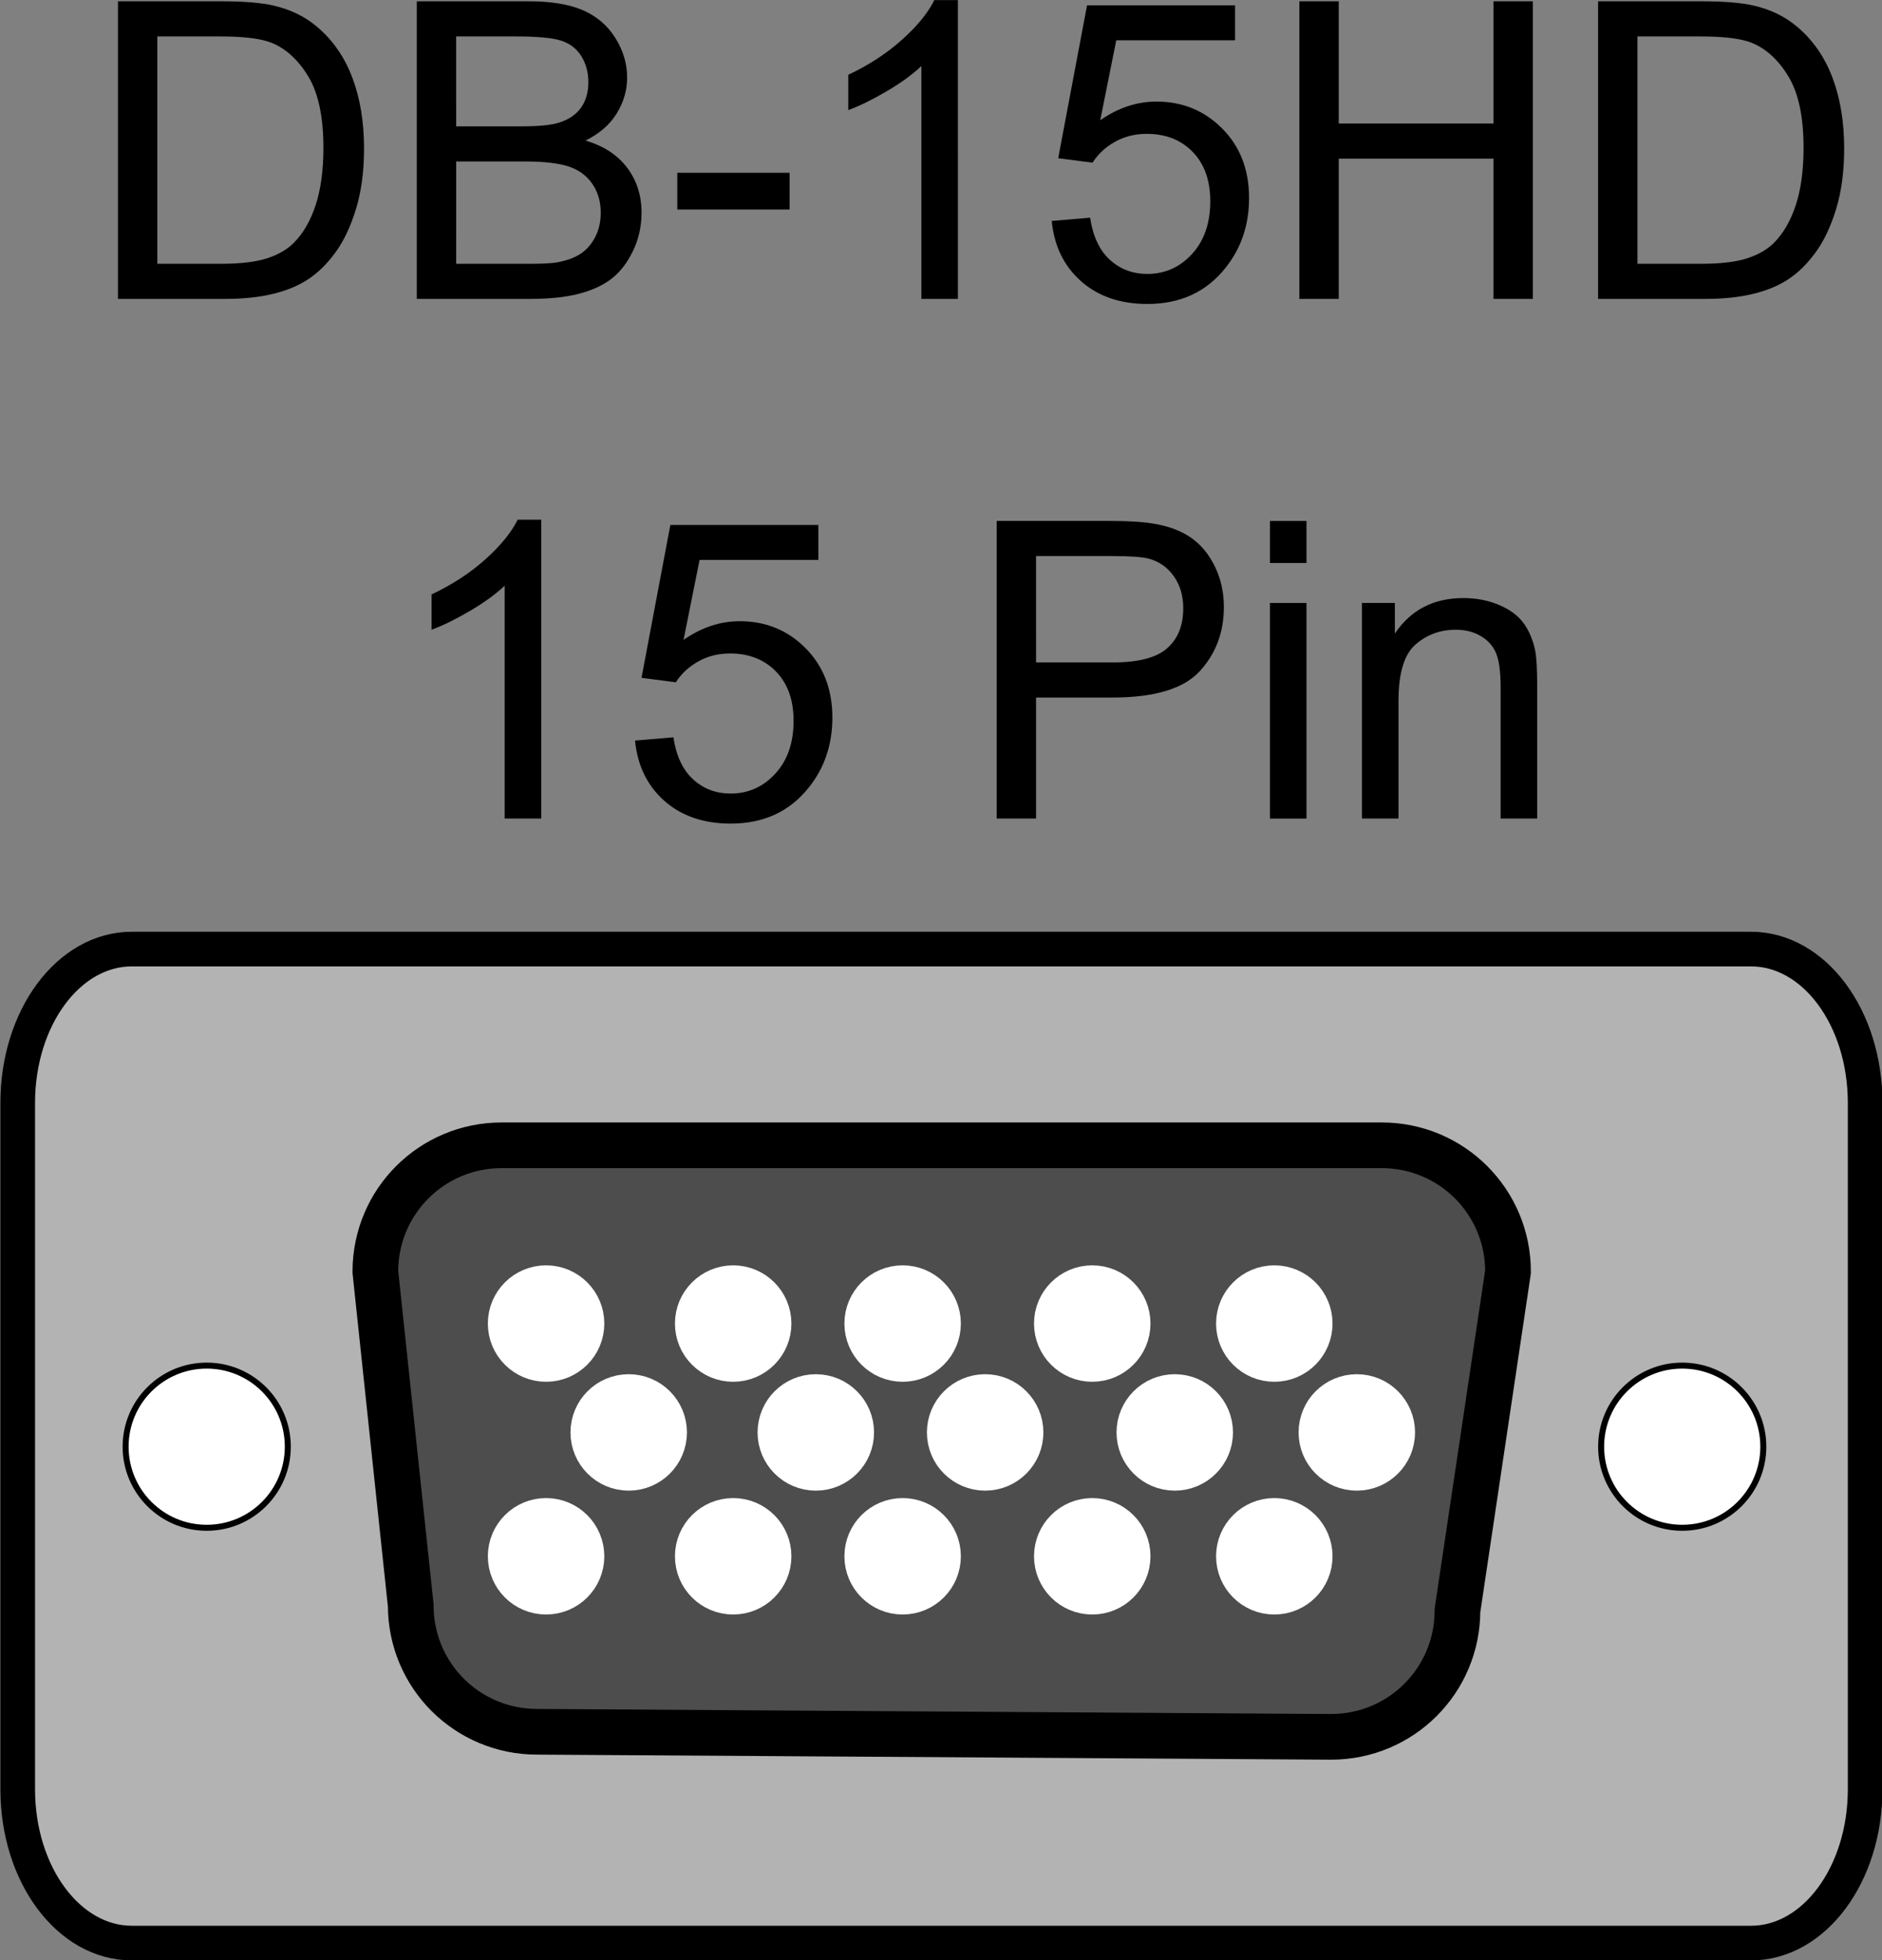
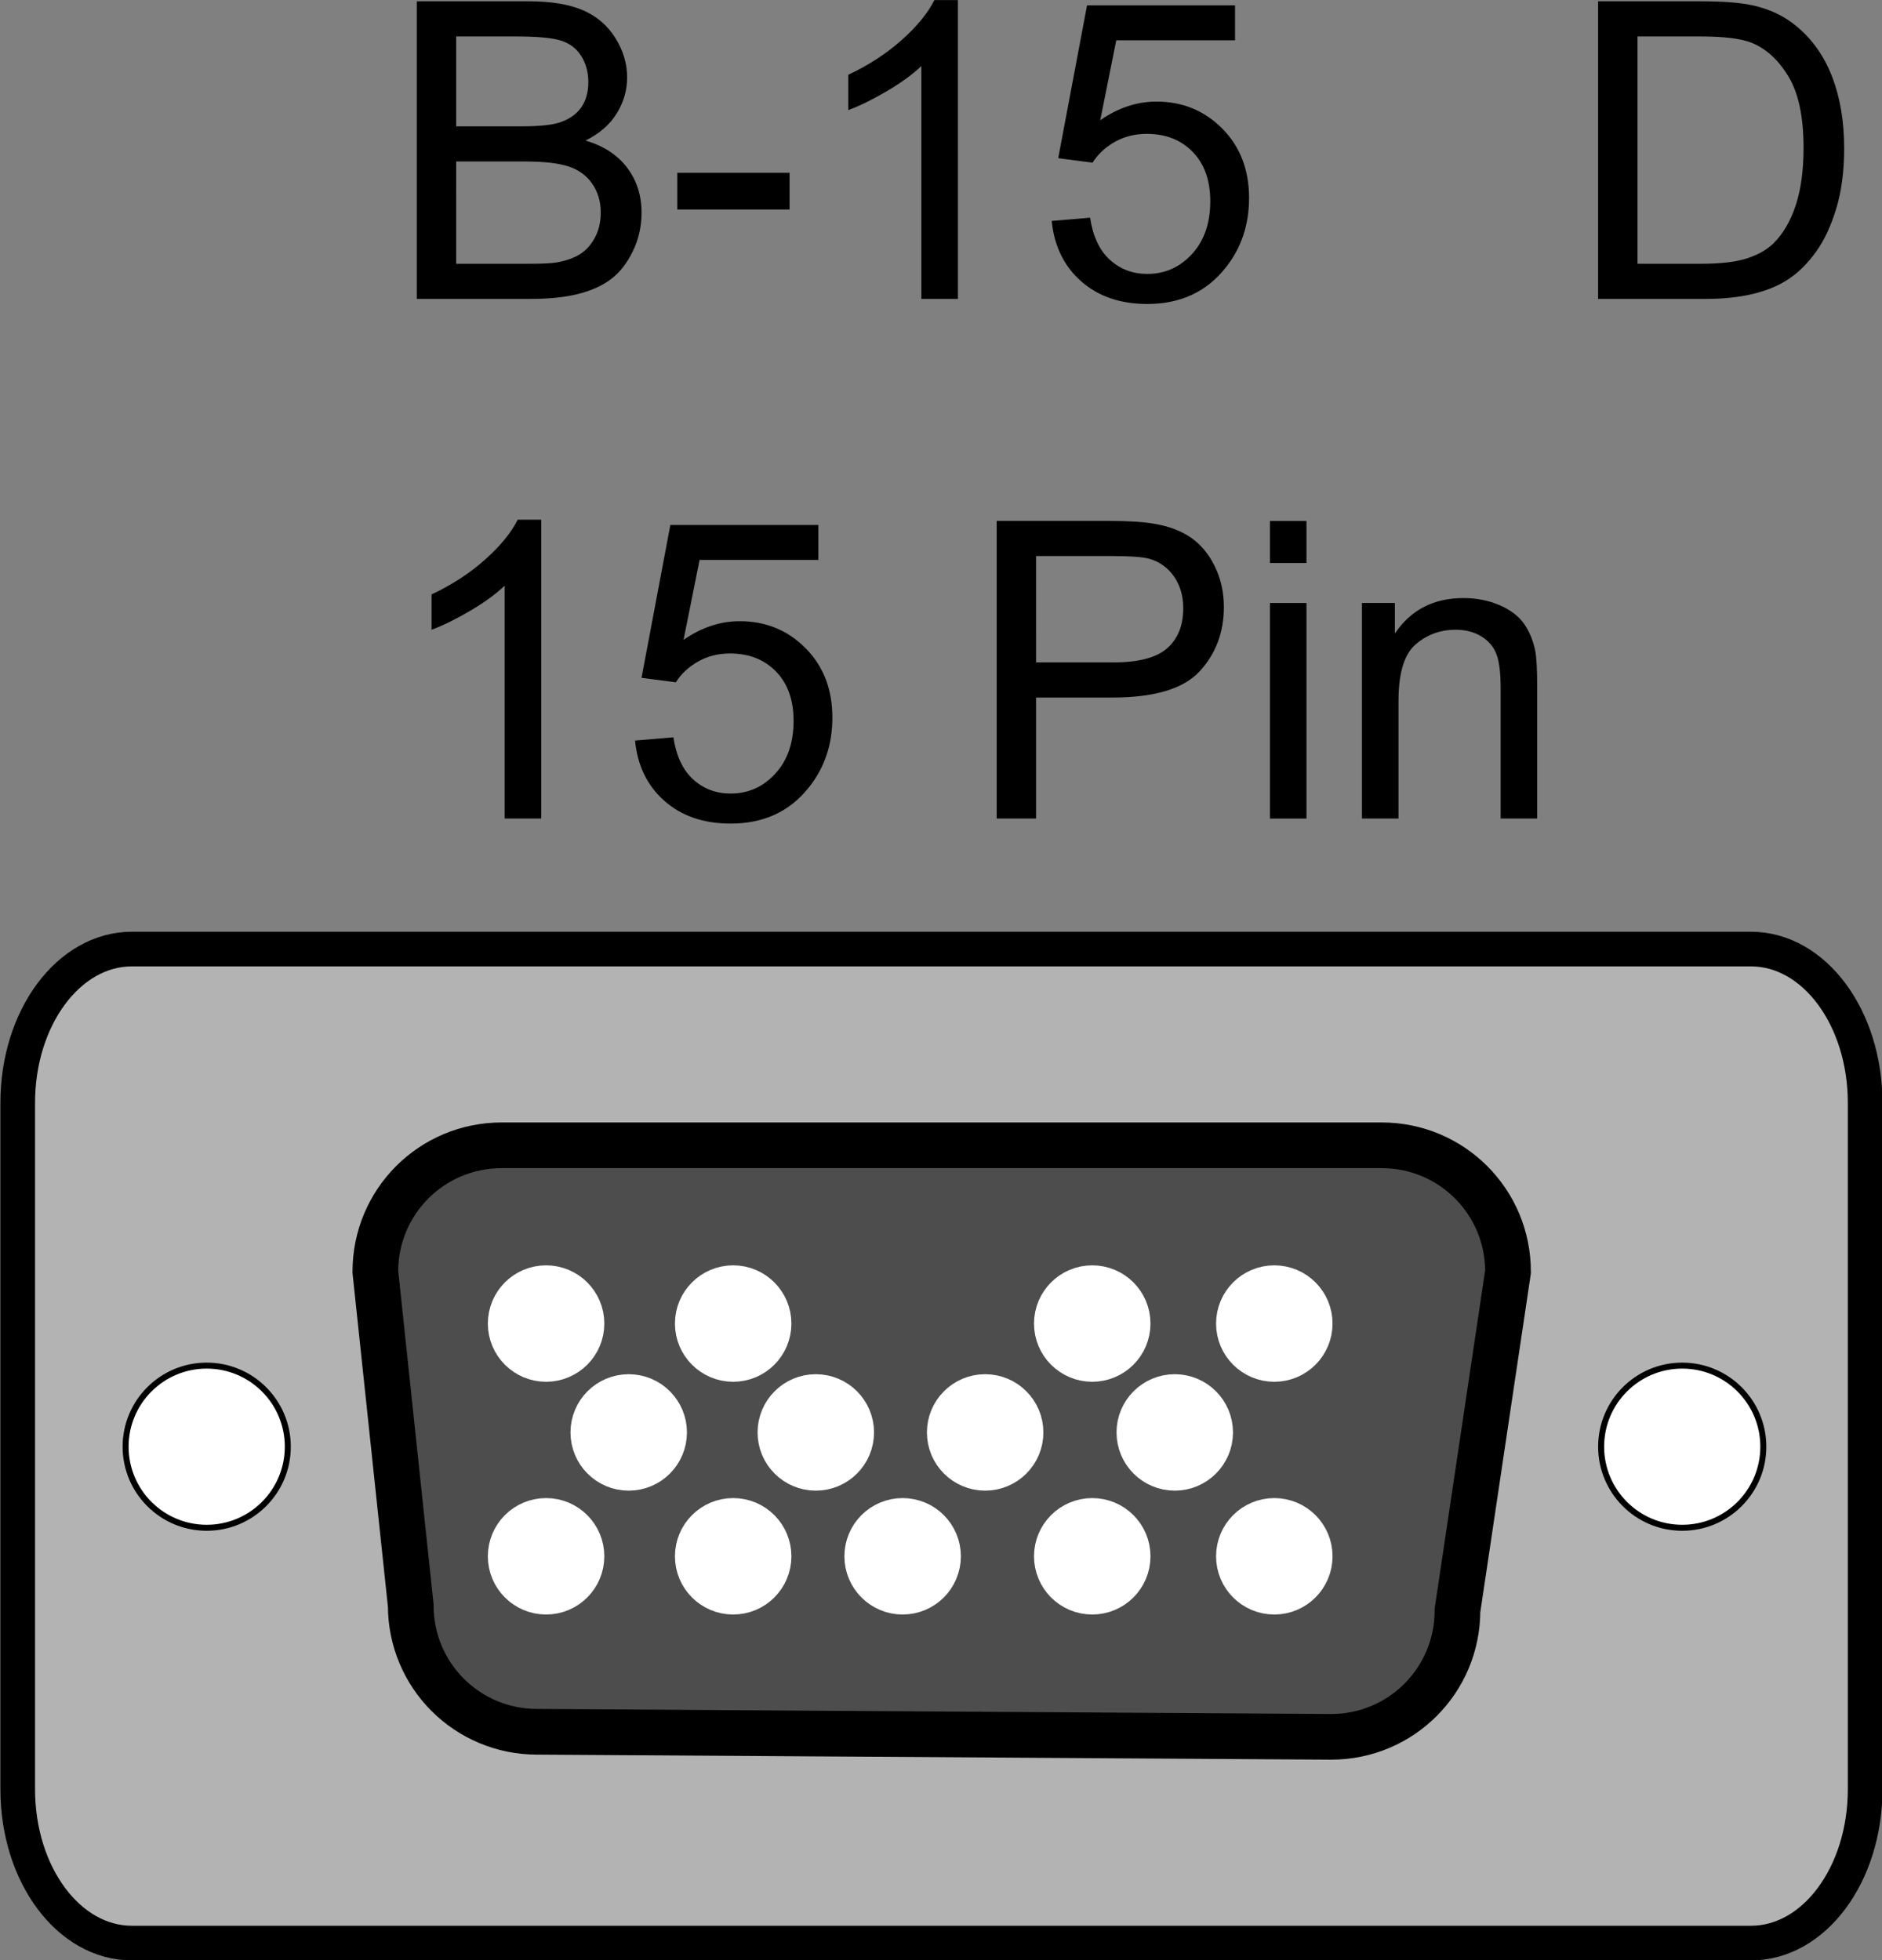
<svg xmlns="http://www.w3.org/2000/svg" xmlns:ns1="http://sodipodi.sourceforge.net/DTD/sodipodi-0.dtd" xmlns:ns2="http://www.inkscape.org/namespaces/inkscape" id="svg4492" ns1:docname="New document 12" viewBox="0 0 171.36 178.52" version="1.1" ns2:version="0.47 r22583">
  <rect x="0" y="0" width="171.36" height="178.52" fill="#808080" stroke="none" />
  <ns1:namedview id="base" bordercolor="#666666" ns2:pageshadow="2" ns2:window-y="-9" pagecolor="#ffffff" ns2:window-height="963" ns2:window-maximized="1" ns2:zoom="3.9043117" ns2:window-x="-9" showgrid="false" borderopacity="1.0" ns2:current-layer="layer1" ns2:cx="85.67836" ns2:cy="89.260292" ns2:window-width="1280" ns2:pageopacity="0.0" ns2:document-units="px" />
  <g id="layer1" ns2:label="Layer 1" ns2:groupmode="layer" transform="translate(-882.89 -631.67)">
    <g id="g4331" transform="matrix(1.092 0 0 1.092 497.16 828.04)">
      <path id="path4174" style="stroke:#000000;stroke-linecap:round;stroke-width:2.889;fill:#b3b3b3" d="m364.23-100.68h135c5.274 0 9.52 5.722 9.52 12.83v57.234c0 7.108-4.246 12.83-9.52 12.83h-135c-5.274 0-9.52-5.722-9.52-12.83v-57.234c0-7.108 4.246-12.83 9.52-12.83z" />
      <path id="path4178" style="stroke:#000000;stroke-linecap:round;stroke-width:.5;fill:#ffffff" d="m377.23-59.181c0 3.734-3.027 6.762-6.762 6.762s-6.762-3.027-6.762-6.762 3.027-6.762 6.762-6.762 6.762 3.027 6.762 6.762z" />
      <path id="path4184" ns1:nodetypes="ccccccccc" style="stroke:#000000;stroke-width:3.809;stroke-linecap:round;fill:#4d4d4d" d="m395.07-84.316h73.363c5.84 0 10.541 4.701 10.541 10.541l-4.216 28.249c0 5.84-4.701 10.541-10.541 10.541l-66.196-0.422c-5.84 0-10.541-4.701-10.541-10.541l-2.951-27.827c0-5.84 4.701-10.541 10.541-10.541z" />
      <g id="g4310" style="stroke:#ffffff;fill:#ffffff" transform="translate(-2.504 -34.435)">
        <path id="path4188" style="stroke:#ffffff;stroke-width:3.809;stroke-linecap:round;fill:#ffffff" d="m404.22-35.015c0 1.63-1.321 2.951-2.951 2.951s-2.951-1.321-2.951-2.951 1.321-2.951 2.951-2.951 2.951 1.321 2.951 2.951z" />
        <path id="path4190" style="stroke:#ffffff;stroke-width:3.809;stroke-linecap:round;fill:#ffffff" d="m419.82-35.015c0 1.63-1.321 2.951-2.951 2.951s-2.951-1.321-2.951-2.951 1.321-2.951 2.951-2.951 2.951 1.321 2.951 2.951z" />
-         <path id="path4192" style="stroke:#ffffff;stroke-width:3.809;stroke-linecap:round;fill:#ffffff" d="m433.95-35.015c0 1.63-1.321 2.951-2.951 2.951s-2.951-1.321-2.951-2.951 1.321-2.951 2.951-2.951 2.951 1.321 2.951 2.951z" />
        <path id="path4194" style="stroke:#ffffff;stroke-width:3.809;stroke-linecap:round;fill:#ffffff" d="m449.76-35.015c0 1.63-1.321 2.951-2.951 2.951s-2.951-1.321-2.951-2.951 1.321-2.951 2.951-2.951 2.951 1.321 2.951 2.951z" />
        <path id="path4196" style="stroke:#ffffff;stroke-width:3.809;stroke-linecap:round;fill:#ffffff" d="m464.94-35.015c0 1.63-1.321 2.951-2.951 2.951s-2.951-1.321-2.951-2.951 1.321-2.951 2.951-2.951 2.951 1.321 2.951 2.951z" />
        <path id="path4280" style="stroke:#ffffff;stroke-width:3.809;stroke-linecap:round;fill:#ffffff" d="m411.11-25.936c0 1.63-1.321 2.951-2.951 2.951s-2.951-1.321-2.951-2.951 1.321-2.951 2.951-2.951 2.951 1.321 2.951 2.951z" />
        <path id="path4282" style="stroke:#ffffff;stroke-width:3.809;stroke-linecap:round;fill:#ffffff" d="m426.71-25.936c0 1.63-1.321 2.951-2.951 2.951s-2.951-1.321-2.951-2.951 1.321-2.951 2.951-2.951 2.951 1.321 2.951 2.951z" />
        <path id="path4284" style="stroke:#ffffff;stroke-width:3.809;stroke-linecap:round;fill:#ffffff" d="m440.83-25.936c0 1.63-1.321 2.951-2.951 2.951s-2.951-1.321-2.951-2.951 1.321-2.951 2.951-2.951 2.951 1.321 2.951 2.951z" />
        <path id="path4286" style="stroke:#ffffff;stroke-width:3.809;stroke-linecap:round;fill:#ffffff" d="m456.64-25.936c0 1.63-1.321 2.951-2.951 2.951s-2.951-1.321-2.951-2.951 1.321-2.951 2.951-2.951 2.951 1.321 2.951 2.951z" />
-         <path id="path4288" style="stroke:#ffffff;stroke-width:3.809;stroke-linecap:round;fill:#ffffff" d="m471.82-25.936c0 1.63-1.321 2.951-2.951 2.951s-2.951-1.321-2.951-2.951 1.321-2.951 2.951-2.951 2.951 1.321 2.951 2.951z" />
        <path id="path4300" style="stroke:#ffffff;stroke-width:3.809;stroke-linecap:round;fill:#ffffff" d="m404.22-15.606c0 1.63-1.321 2.951-2.951 2.951s-2.951-1.321-2.951-2.951 1.321-2.951 2.951-2.951 2.951 1.321 2.951 2.951z" />
        <path id="path4302" style="stroke:#ffffff;stroke-width:3.809;stroke-linecap:round;fill:#ffffff" d="m419.82-15.606c0 1.63-1.321 2.951-2.951 2.951s-2.951-1.321-2.951-2.951 1.321-2.951 2.951-2.951 2.951 1.321 2.951 2.951z" />
        <path id="path4304" style="stroke:#ffffff;stroke-width:3.809;stroke-linecap:round;fill:#ffffff" d="m433.95-15.606c0 1.63-1.321 2.951-2.951 2.951s-2.951-1.321-2.951-2.951 1.321-2.951 2.951-2.951 2.951 1.321 2.951 2.951z" />
        <path id="path4306" style="stroke:#ffffff;stroke-width:3.809;stroke-linecap:round;fill:#ffffff" d="m449.76-15.606c0 1.63-1.321 2.951-2.951 2.951s-2.951-1.321-2.951-2.951 1.321-2.951 2.951-2.951 2.951 1.321 2.951 2.951z" />
        <path id="path4308" style="stroke:#ffffff;stroke-width:3.809;stroke-linecap:round;fill:#ffffff" d="m464.94-15.606c0 1.63-1.321 2.951-2.951 2.951s-2.951-1.321-2.951-2.951 1.321-2.951 2.951-2.951 2.951 1.321 2.951 2.951z" />
      </g>
      <path id="path4327" style="stroke:#000000;stroke-linecap:round;stroke-width:.5;fill:#ffffff" d="m500.26-59.181c0 3.734-3.027 6.762-6.762 6.762s-6.762-3.027-6.762-6.762 3.027-6.762 6.762-6.762 6.762 3.027 6.762 6.762z" />
    </g>
    <g id="text4353" style="fill:#000000">
-       <path id="path4558" d="m893.63 658.89v-27.101h9.336c2.107 0 3.716 0.129 4.825 0.388 1.553 0.357 2.878 1.004 3.975 1.941 1.43 1.208 2.499 2.751 3.207 4.631 0.709 1.879 1.063 4.027 1.063 6.442-0 2.058-0.24 3.882-0.721 5.472-0.481 1.59-1.097 2.905-1.849 3.947-0.752 1.041-1.574 1.861-2.468 2.459-0.894 0.598-1.972 1.051-3.235 1.359-1.263 0.308-2.714 0.462-4.354 0.462zm3.586-3.198h5.786c1.787 0 3.189-0.166 4.206-0.499 1.017-0.333 1.827-0.801 2.431-1.405 0.85-0.85 1.513-1.993 1.987-3.429 0.474-1.436 0.712-3.177 0.712-5.222-0-2.835-0.465-5.013-1.396-6.535-0.93-1.522-2.061-2.542-3.392-3.059-0.961-0.37-2.508-0.555-4.64-0.555h-5.694z" />
      <path id="path4560" d="m920.84 658.89v-27.101h10.168c2.071 0 3.731 0.274 4.982 0.823 1.251 0.548 2.231 1.393 2.939 2.533 0.709 1.14 1.063 2.332 1.063 3.577-0 1.159-0.314 2.249-0.943 3.272-0.629 1.023-1.577 1.849-2.847 2.477 1.639 0.481 2.899 1.3 3.78 2.459 0.881 1.159 1.322 2.526 1.322 4.104-0 1.269-0.268 2.45-0.804 3.54-0.536 1.091-1.199 1.932-1.987 2.523-0.789 0.592-1.778 1.038-2.967 1.34-1.189 0.302-2.647 0.453-4.372 0.453zm3.586-15.713h5.86c1.59 0 2.73-0.105 3.42-0.314 0.912-0.271 1.599-0.721 2.061-1.349 0.462-0.629 0.693-1.417 0.693-2.366-0-0.9-0.216-1.692-0.647-2.376-0.431-0.684-1.048-1.152-1.849-1.405-0.801-0.253-2.175-0.379-4.122-0.379h-5.417zm0 12.515h6.748c1.159 0 1.972-0.043 2.44-0.129 0.826-0.148 1.516-0.394 2.071-0.739 0.555-0.345 1.011-0.847 1.368-1.507 0.357-0.659 0.536-1.42 0.536-2.283-0-1.011-0.259-1.889-0.776-2.634-0.518-0.746-1.236-1.269-2.154-1.571-0.918-0.302-2.24-0.453-3.965-0.453h-6.267z" />
-       <path id="path4562" d="m944.56 650.75v-3.346h10.223v3.346z" />
+       <path id="path4562" d="m944.56 650.75v-3.346h10.223v3.346" />
      <path id="path4564" d="m970.11 658.89h-3.328v-21.204c-0.801 0.764-1.852 1.528-3.152 2.292-1.3 0.764-2.468 1.337-3.503 1.719v-3.217c1.861-0.875 3.488-1.935 4.88-3.18 1.393-1.245 2.379-2.453 2.958-3.623h2.144z" />
      <path id="path4566" d="m978.65 651.79 3.494-0.296c0.259 1.701 0.86 2.979 1.802 3.836 0.943 0.857 2.08 1.285 3.411 1.285 1.602 0 2.958-0.604 4.067-1.812s1.664-2.81 1.664-4.806c-0-1.898-0.533-3.395-1.599-4.492-1.066-1.097-2.462-1.645-4.187-1.645-1.072 0-2.04 0.243-2.902 0.73-0.863 0.487-1.541 1.118-2.034 1.895l-3.124-0.407 2.625-13.92h13.477v3.18h-10.815l-1.46 7.284c1.627-1.134 3.334-1.701 5.121-1.701 2.366 0 4.363 0.82 5.99 2.459s2.44 3.747 2.44 6.322c-0 2.453-0.715 4.572-2.144 6.359-1.738 2.194-4.11 3.291-7.117 3.291-2.465 0-4.477-0.69-6.036-2.071s-2.449-3.211-2.671-5.49z" />
-       <path id="path4568" d="m1001.2 658.89v-27.101h3.586v11.129h14.087v-11.129h3.586v27.101h-3.586v-12.774h-14.087v12.774z" />
      <path id="path4570" d="m1028.4 658.89v-27.101h9.336c2.107 0 3.716 0.129 4.825 0.388 1.553 0.357 2.878 1.004 3.975 1.941 1.43 1.208 2.499 2.751 3.207 4.631 0.709 1.879 1.063 4.027 1.063 6.442 0 2.058-0.24 3.882-0.721 5.472-0.481 1.59-1.097 2.905-1.849 3.947-0.752 1.041-1.575 1.861-2.468 2.459-0.893 0.598-1.972 1.051-3.235 1.359-1.263 0.308-2.714 0.462-4.354 0.462zm3.586-3.198h5.786c1.787 0 3.189-0.166 4.206-0.499 1.017-0.333 1.827-0.801 2.431-1.405 0.85-0.85 1.513-1.993 1.987-3.429 0.474-1.436 0.712-3.177 0.712-5.222 0-2.835-0.465-5.013-1.396-6.535-0.93-1.522-2.061-2.542-3.392-3.059-0.961-0.37-2.508-0.555-4.64-0.555h-5.694z" />
      <path id="path4572" d="m932.17 706.21h-3.328v-21.204c-0.801 0.764-1.852 1.528-3.152 2.292-1.3 0.764-2.468 1.337-3.503 1.719v-3.217c1.861-0.875 3.488-1.935 4.88-3.18 1.393-1.245 2.379-2.453 2.958-3.623h2.144z" />
      <path id="path4574" d="m940.71 699.11 3.494-0.296c0.259 1.701 0.86 2.979 1.802 3.836 0.943 0.857 2.08 1.285 3.411 1.285 1.602 0 2.958-0.604 4.067-1.812s1.664-2.81 1.664-4.806c-0-1.898-0.533-3.395-1.599-4.492-1.066-1.097-2.462-1.645-4.187-1.645-1.072 0-2.04 0.243-2.902 0.73-0.863 0.487-1.541 1.118-2.034 1.895l-3.124-0.407 2.625-13.92h13.477v3.18h-10.815l-1.46 7.284c1.627-1.134 3.334-1.701 5.121-1.701 2.366 0 4.363 0.82 5.99 2.459s2.44 3.747 2.44 6.322c-0 2.453-0.715 4.572-2.144 6.359-1.738 2.194-4.11 3.291-7.117 3.291-2.465 0-4.477-0.69-6.036-2.071s-2.45-3.211-2.671-5.49z" />
      <path id="path4576" d="m973.64 706.21v-27.101h10.223c1.799 0 3.174 0.086 4.122 0.259 1.331 0.222 2.446 0.644 3.346 1.266 0.9 0.622 1.624 1.494 2.172 2.616 0.548 1.121 0.823 2.354 0.823 3.697-0 2.305-0.733 4.255-2.2 5.851s-4.116 2.394-7.949 2.394h-6.951v11.018zm3.586-14.216h7.006c2.317 0 3.962-0.431 4.936-1.294 0.974-0.863 1.46-2.077 1.46-3.642-0-1.134-0.287-2.104-0.86-2.912-0.573-0.807-1.328-1.34-2.265-1.599-0.604-0.16-1.719-0.24-3.346-0.24h-6.932z" />
      <path id="path4578" d="m998.52 682.94v-3.827h3.328v3.827zm0 23.274v-19.633h3.328v19.633z" />
      <path id="path4580" d="m1006.9 706.21v-19.633h2.995v2.791c1.442-2.157 3.525-3.235 6.248-3.235 1.183 0 2.271 0.213 3.263 0.638 0.992 0.425 1.735 0.983 2.228 1.673 0.493 0.69 0.838 1.51 1.035 2.459 0.123 0.616 0.185 1.695 0.185 3.235v12.072h-3.328v-11.942c0-1.356-0.129-2.369-0.388-3.041-0.259-0.672-0.718-1.208-1.377-1.608-0.659-0.401-1.433-0.601-2.32-0.601-1.417 0-2.64 0.45-3.67 1.349-1.029 0.9-1.544 2.607-1.544 5.121v10.722z" />
    </g>
  </g>
</svg>